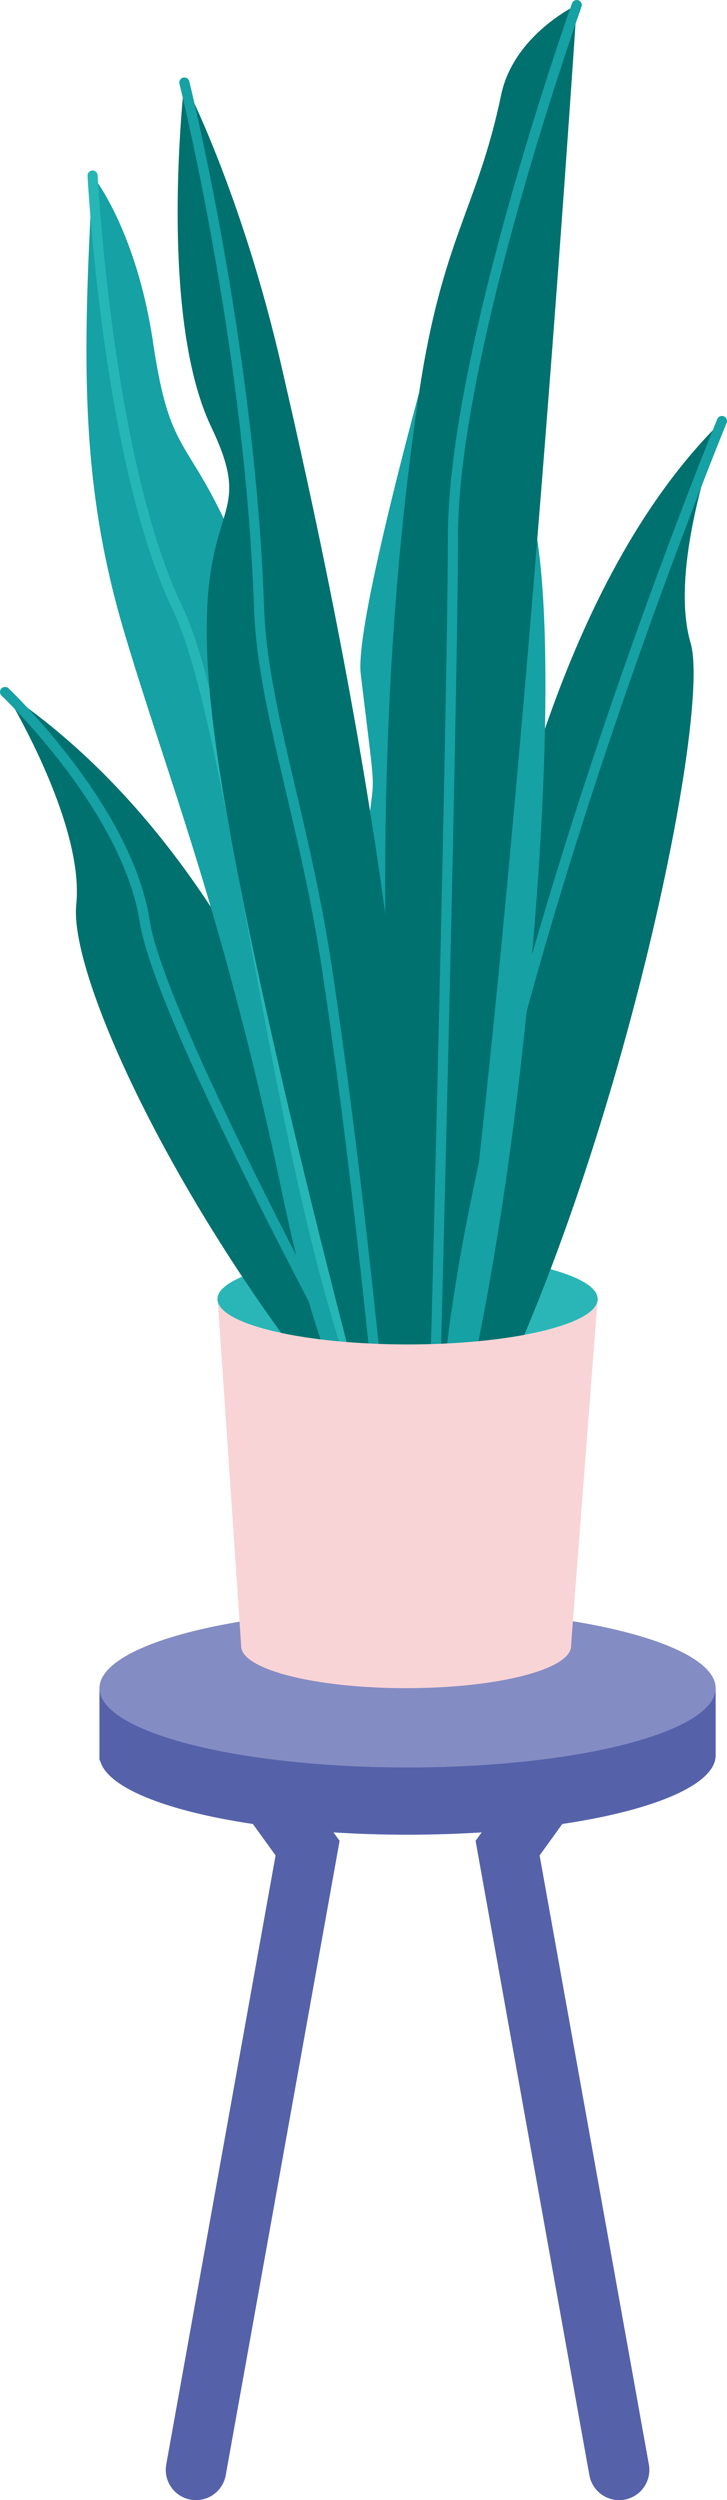
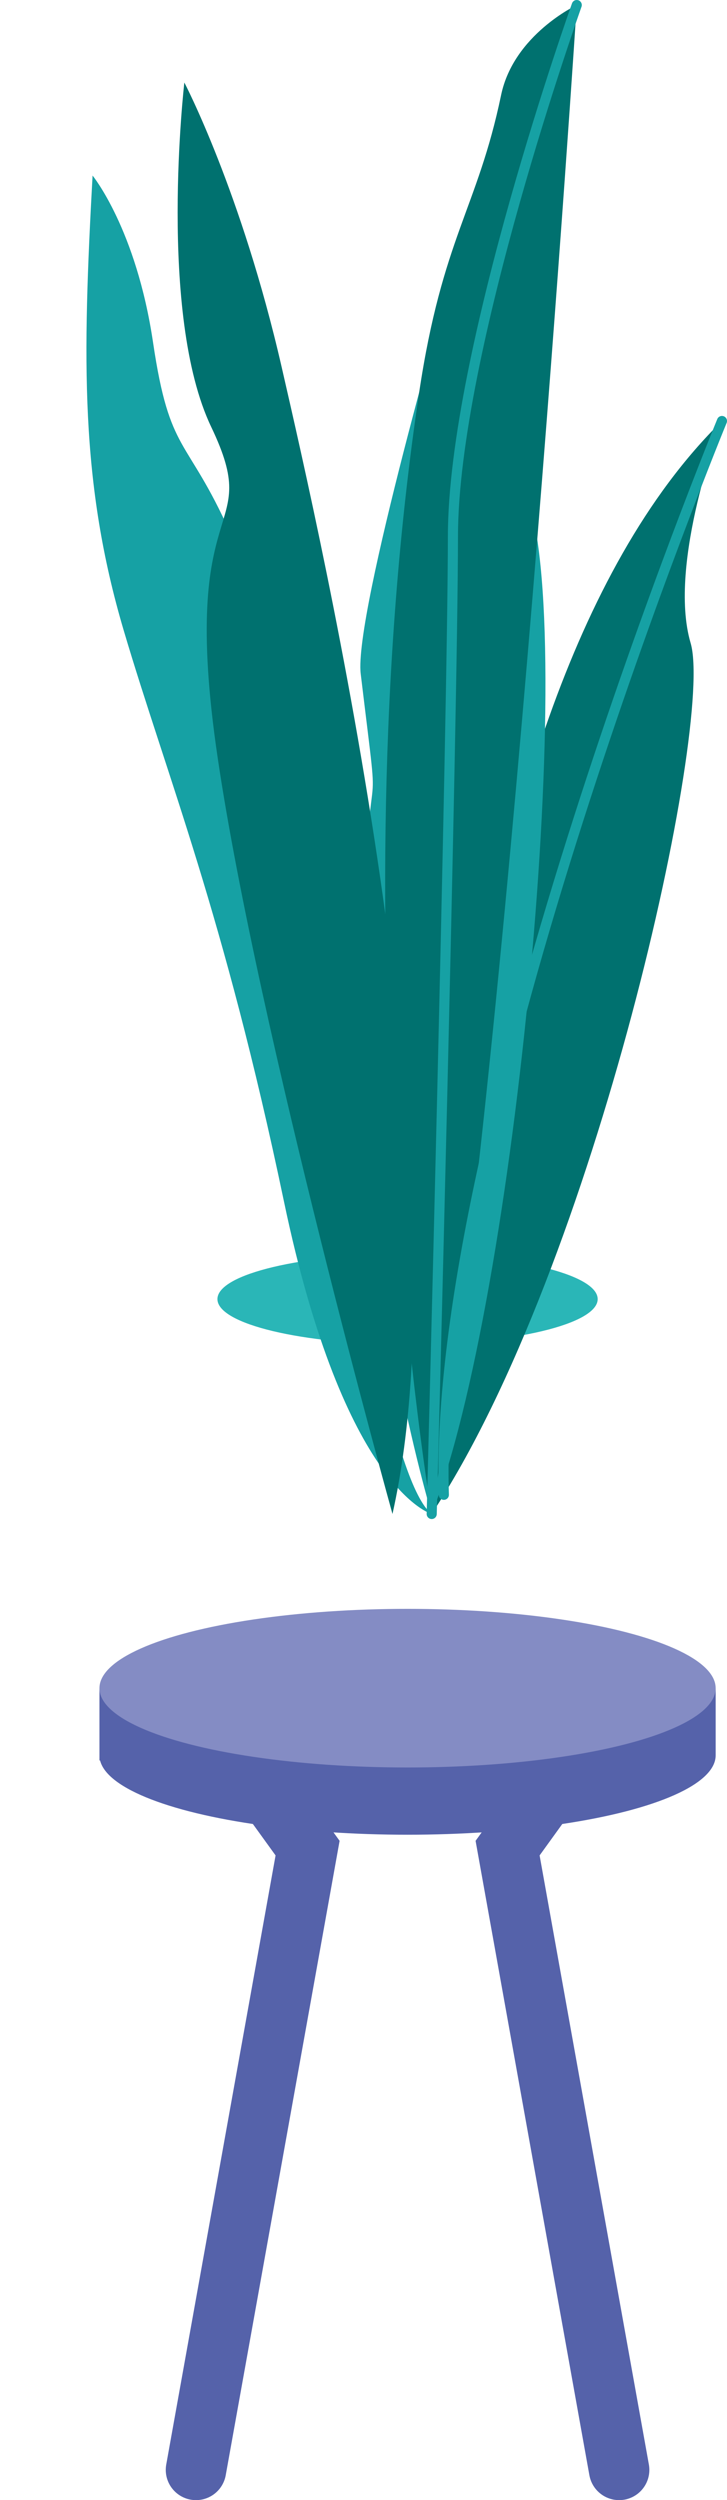
<svg xmlns="http://www.w3.org/2000/svg" id="_レイヤー_2" viewBox="0 0 99.34 341.35">
  <defs>
    <style>.cls-1{stroke:#27b6b6;}.cls-1,.cls-2,.cls-3{fill:none;stroke-linecap:round;stroke-miterlimit:10;}.cls-1,.cls-3{stroke-width:1.38px;}.cls-4{fill:#2ab6b7;}.cls-2{stroke:#5562aa;stroke-width:8.26px;}.cls-5{fill:#00716f;}.cls-6{fill:#f9d4d6;}.cls-7{fill:#5562aa;}.cls-3{stroke:#16a1a4;}.cls-8{fill:#848cc4;}.cls-9{fill:#16a1a4;}</style>
  </defs>
  <g id="_レイヤー_1-2">
    <polyline class="cls-2" points="82.15 234.62 69.36 252.33 84.6 337.22" />
    <polyline class="cls-2" points="29.23 234.62 42.03 252.33 26.78 337.22" />
    <ellipse class="cls-7" cx="55.69" cy="239.67" rx="42.1" ry="10.83" />
    <polygon class="cls-7" points="97.79 239.67 13.59 240.36 13.59 230.49 97.79 230.49 97.79 239.67" />
    <ellipse class="cls-8" cx="55.69" cy="230.49" rx="42.1" ry="10.83" />
    <path class="cls-4" d="M81.67,177.37c0,3.42-11.63,6.19-25.98,6.19s-25.98-2.77-25.98-6.19,11.63-6.19,25.98-6.19,25.98,2.77,25.98,6.19Z" />
    <path class="cls-5" d="M58.99,206.71s-1.63-108.72,39.66-149.23c0,0-7.49,19.42-4.28,30.32,3.21,10.9-12.91,84.96-35.39,118.91Z" />
-     <path class="cls-5" d="M57.37,204.77S48.67,126.78.69,94.48c0,0,10.9,17.73,9.73,29.03-1.17,11.3,18.66,51.98,46.95,81.27Z" />
-     <path class="cls-3" d="M.69,94.48s16.67,15.79,19.08,31.28c2.41,15.48,36.78,77.18,36.78,77.18" />
    <path class="cls-9" d="M61.74,37.53s2.75,11.03,10.09,29.55c7.34,18.52-1.38,110.73-12.85,139.63,0,0-10.55-34.87-9.63-72.95.92-38.08,3.1-15.48-.06-41.75-.98-8.18,12.44-54.48,12.44-54.48Z" />
    <path class="cls-9" d="M12.65,23.97s5.96,7.29,8.26,22.76c2.29,15.46,4.59,12.71,10.55,26.02,5.96,13.3,17.43,126.17,27.53,133.96,0,0-11.93-3.21-20.19-42.67-8.26-39.46-15.93-57.82-21.9-77.98-5.96-20.16-5.63-37.01-4.25-62.1Z" />
-     <path class="cls-1" d="M12.65,23.97s2.01,39.11,11.62,59.09c9.61,19.98,15.68,105.62,34.72,123.65" />
    <path class="cls-5" d="M25.19,11.27s7.8,14.87,13.3,38.86c5.5,23.99,25.46,110.47,15.14,156.58,0,0-18.38-66.05-23.88-103.21-5.51-37.16,6.45-29.84-.89-45.21-7.34-15.37-3.67-47.03-3.67-47.03Z" />
    <path class="cls-5" d="M78.81.69s-9.51,146.84-19.83,206.02c0,0-13.07-77.17-1.71-153.09,3.16-21.12,7.97-25.14,11.2-40.63,1.72-8.27,10.34-12.3,10.34-12.3Z" />
-     <path class="cls-3" d="M25.19,11.27s8.98,35.98,10.21,71.79c.46,13.42,6.19,28.7,9.26,49.04,5.12,33.92,8.44,72.67,8.44,72.67" />
    <path class="cls-3" d="M78.81.69s-16.9,47.3-16.92,72.53c-.03,25.23-2.9,133.49-2.9,133.49" />
    <path class="cls-3" d="M98.65,57.48s-39.67,96.27-38,146.61" />
-     <path class="cls-6" d="M81.64,177.7c-.3,4.02-3.61,46.8-3.61,47.04,0,3.19-10.07,5.75-22.54,5.75s-22.54-2.56-22.54-5.75c0-.41-2.92-43.02-3.19-47.04.69,3.25,12.03,5.86,25.96,5.86s25.24-2.62,25.93-5.86Z" />
  </g>
</svg>